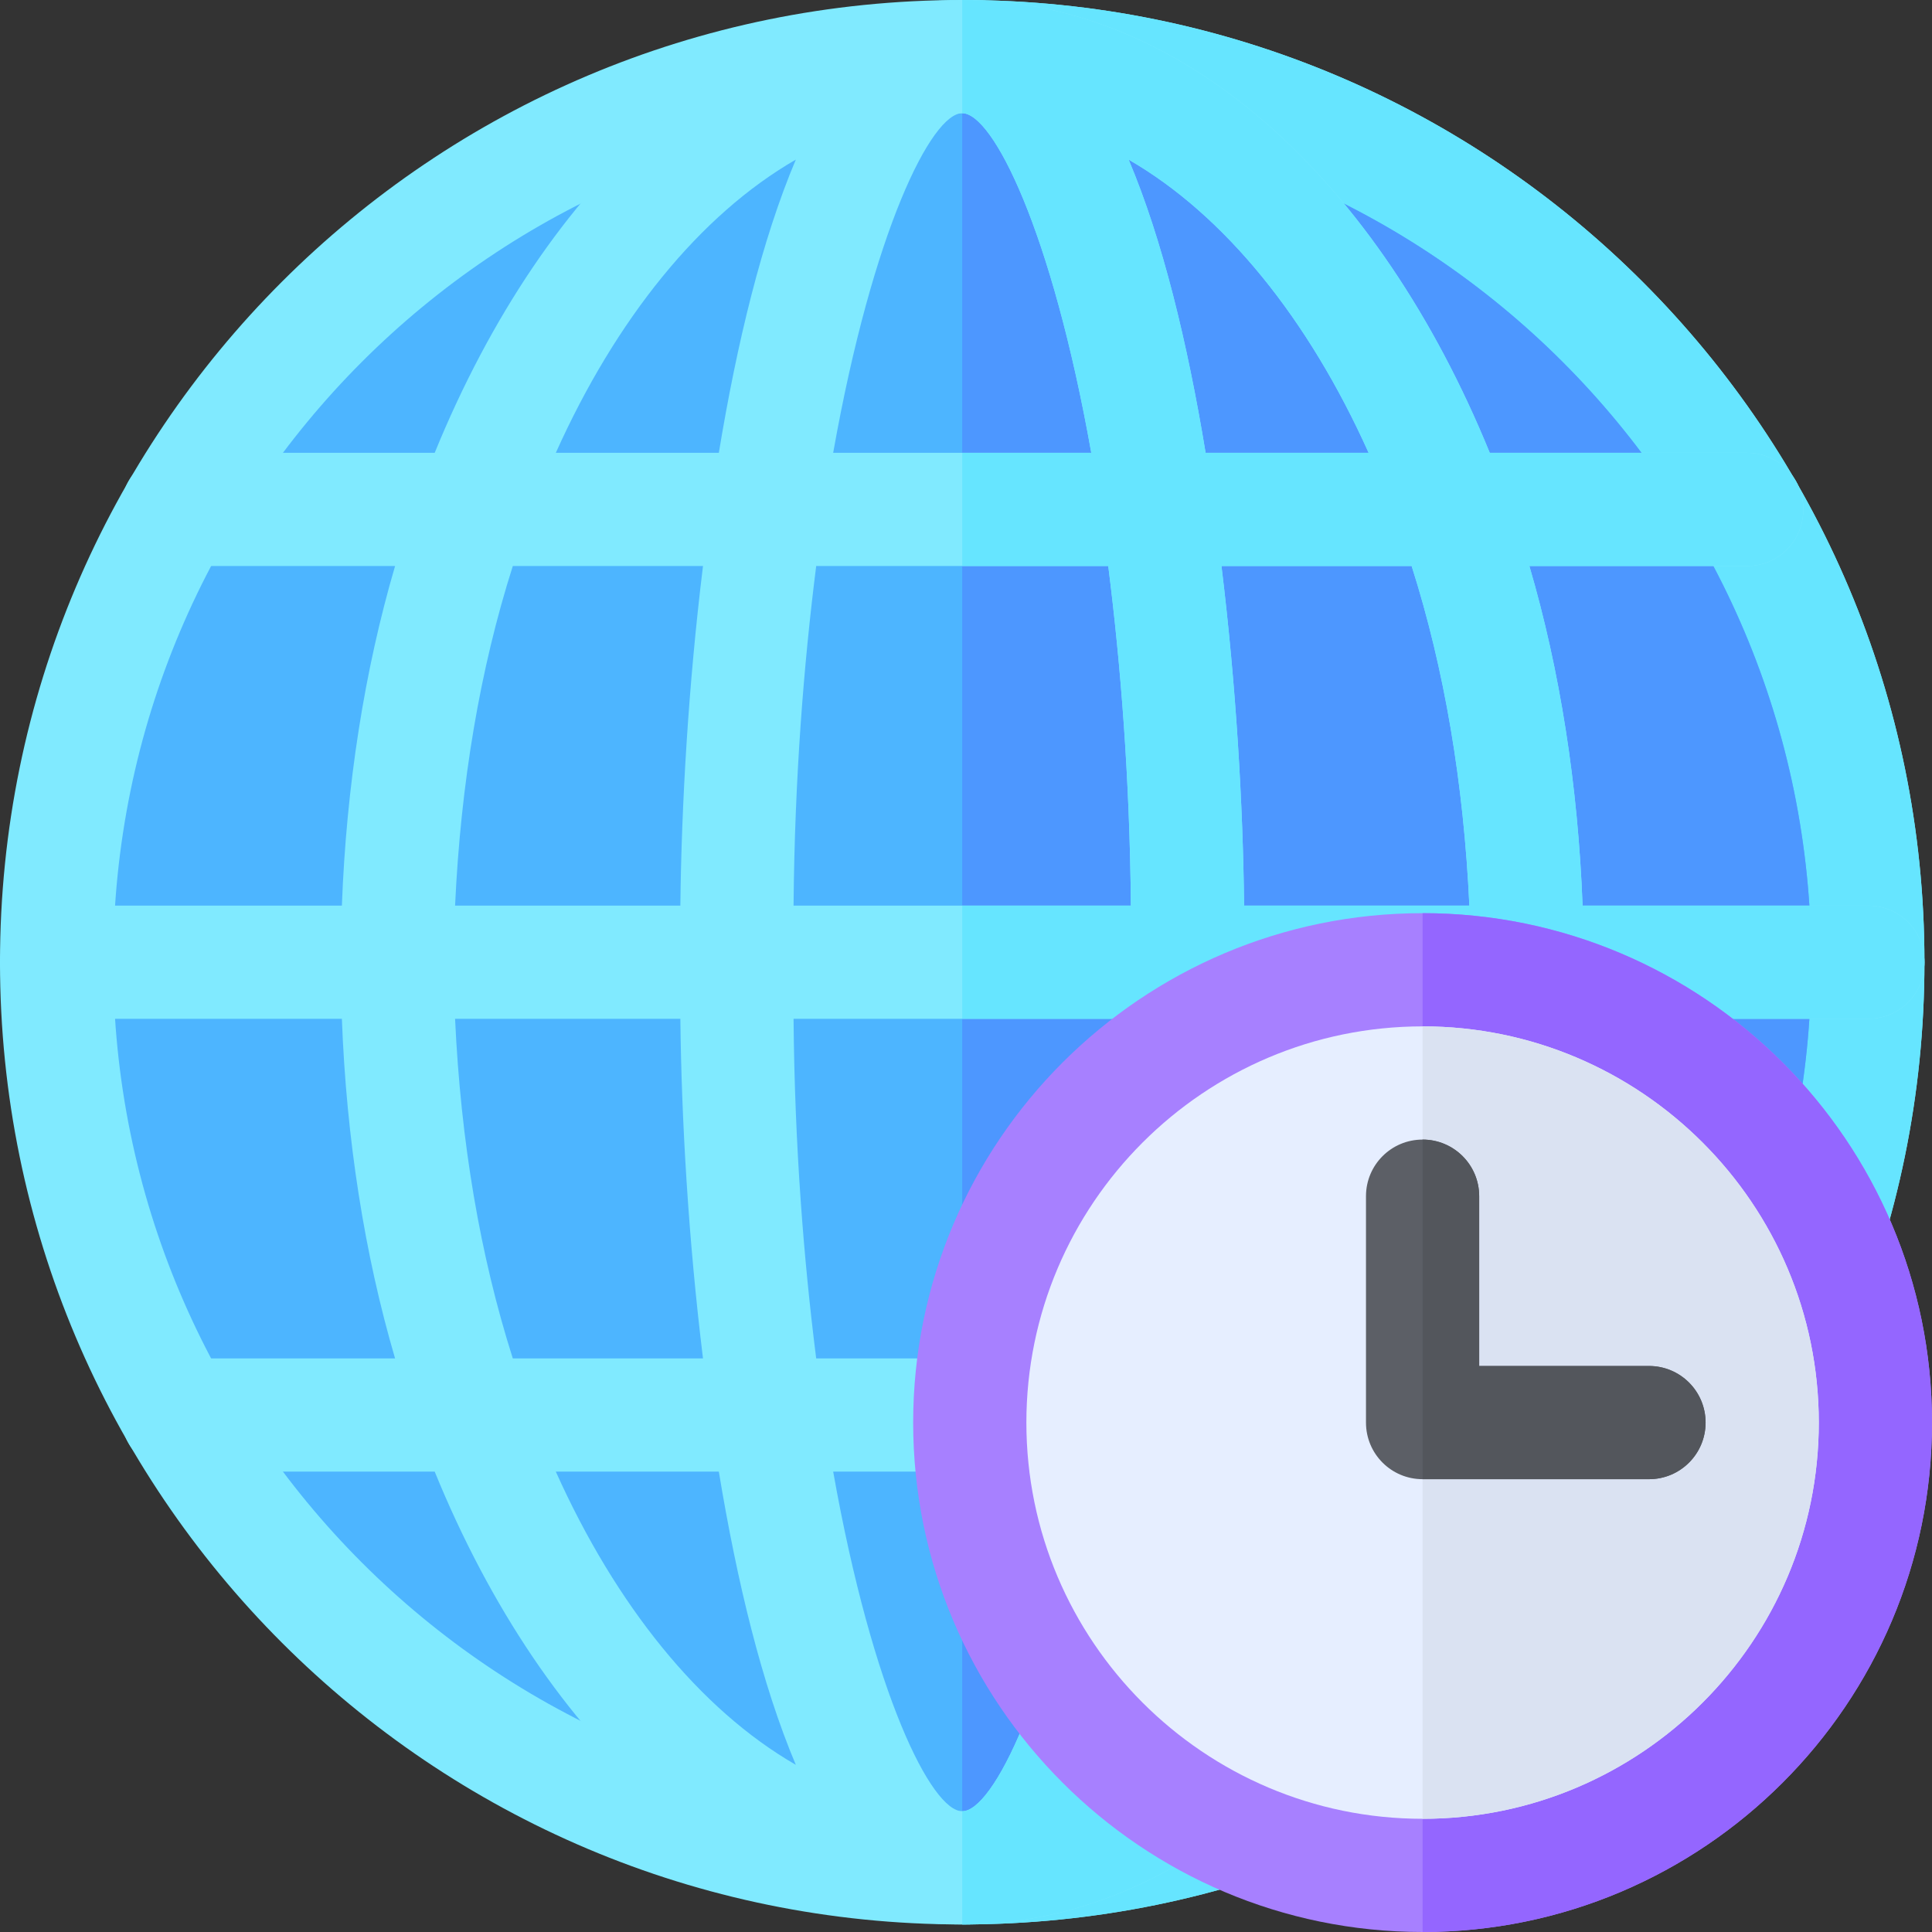
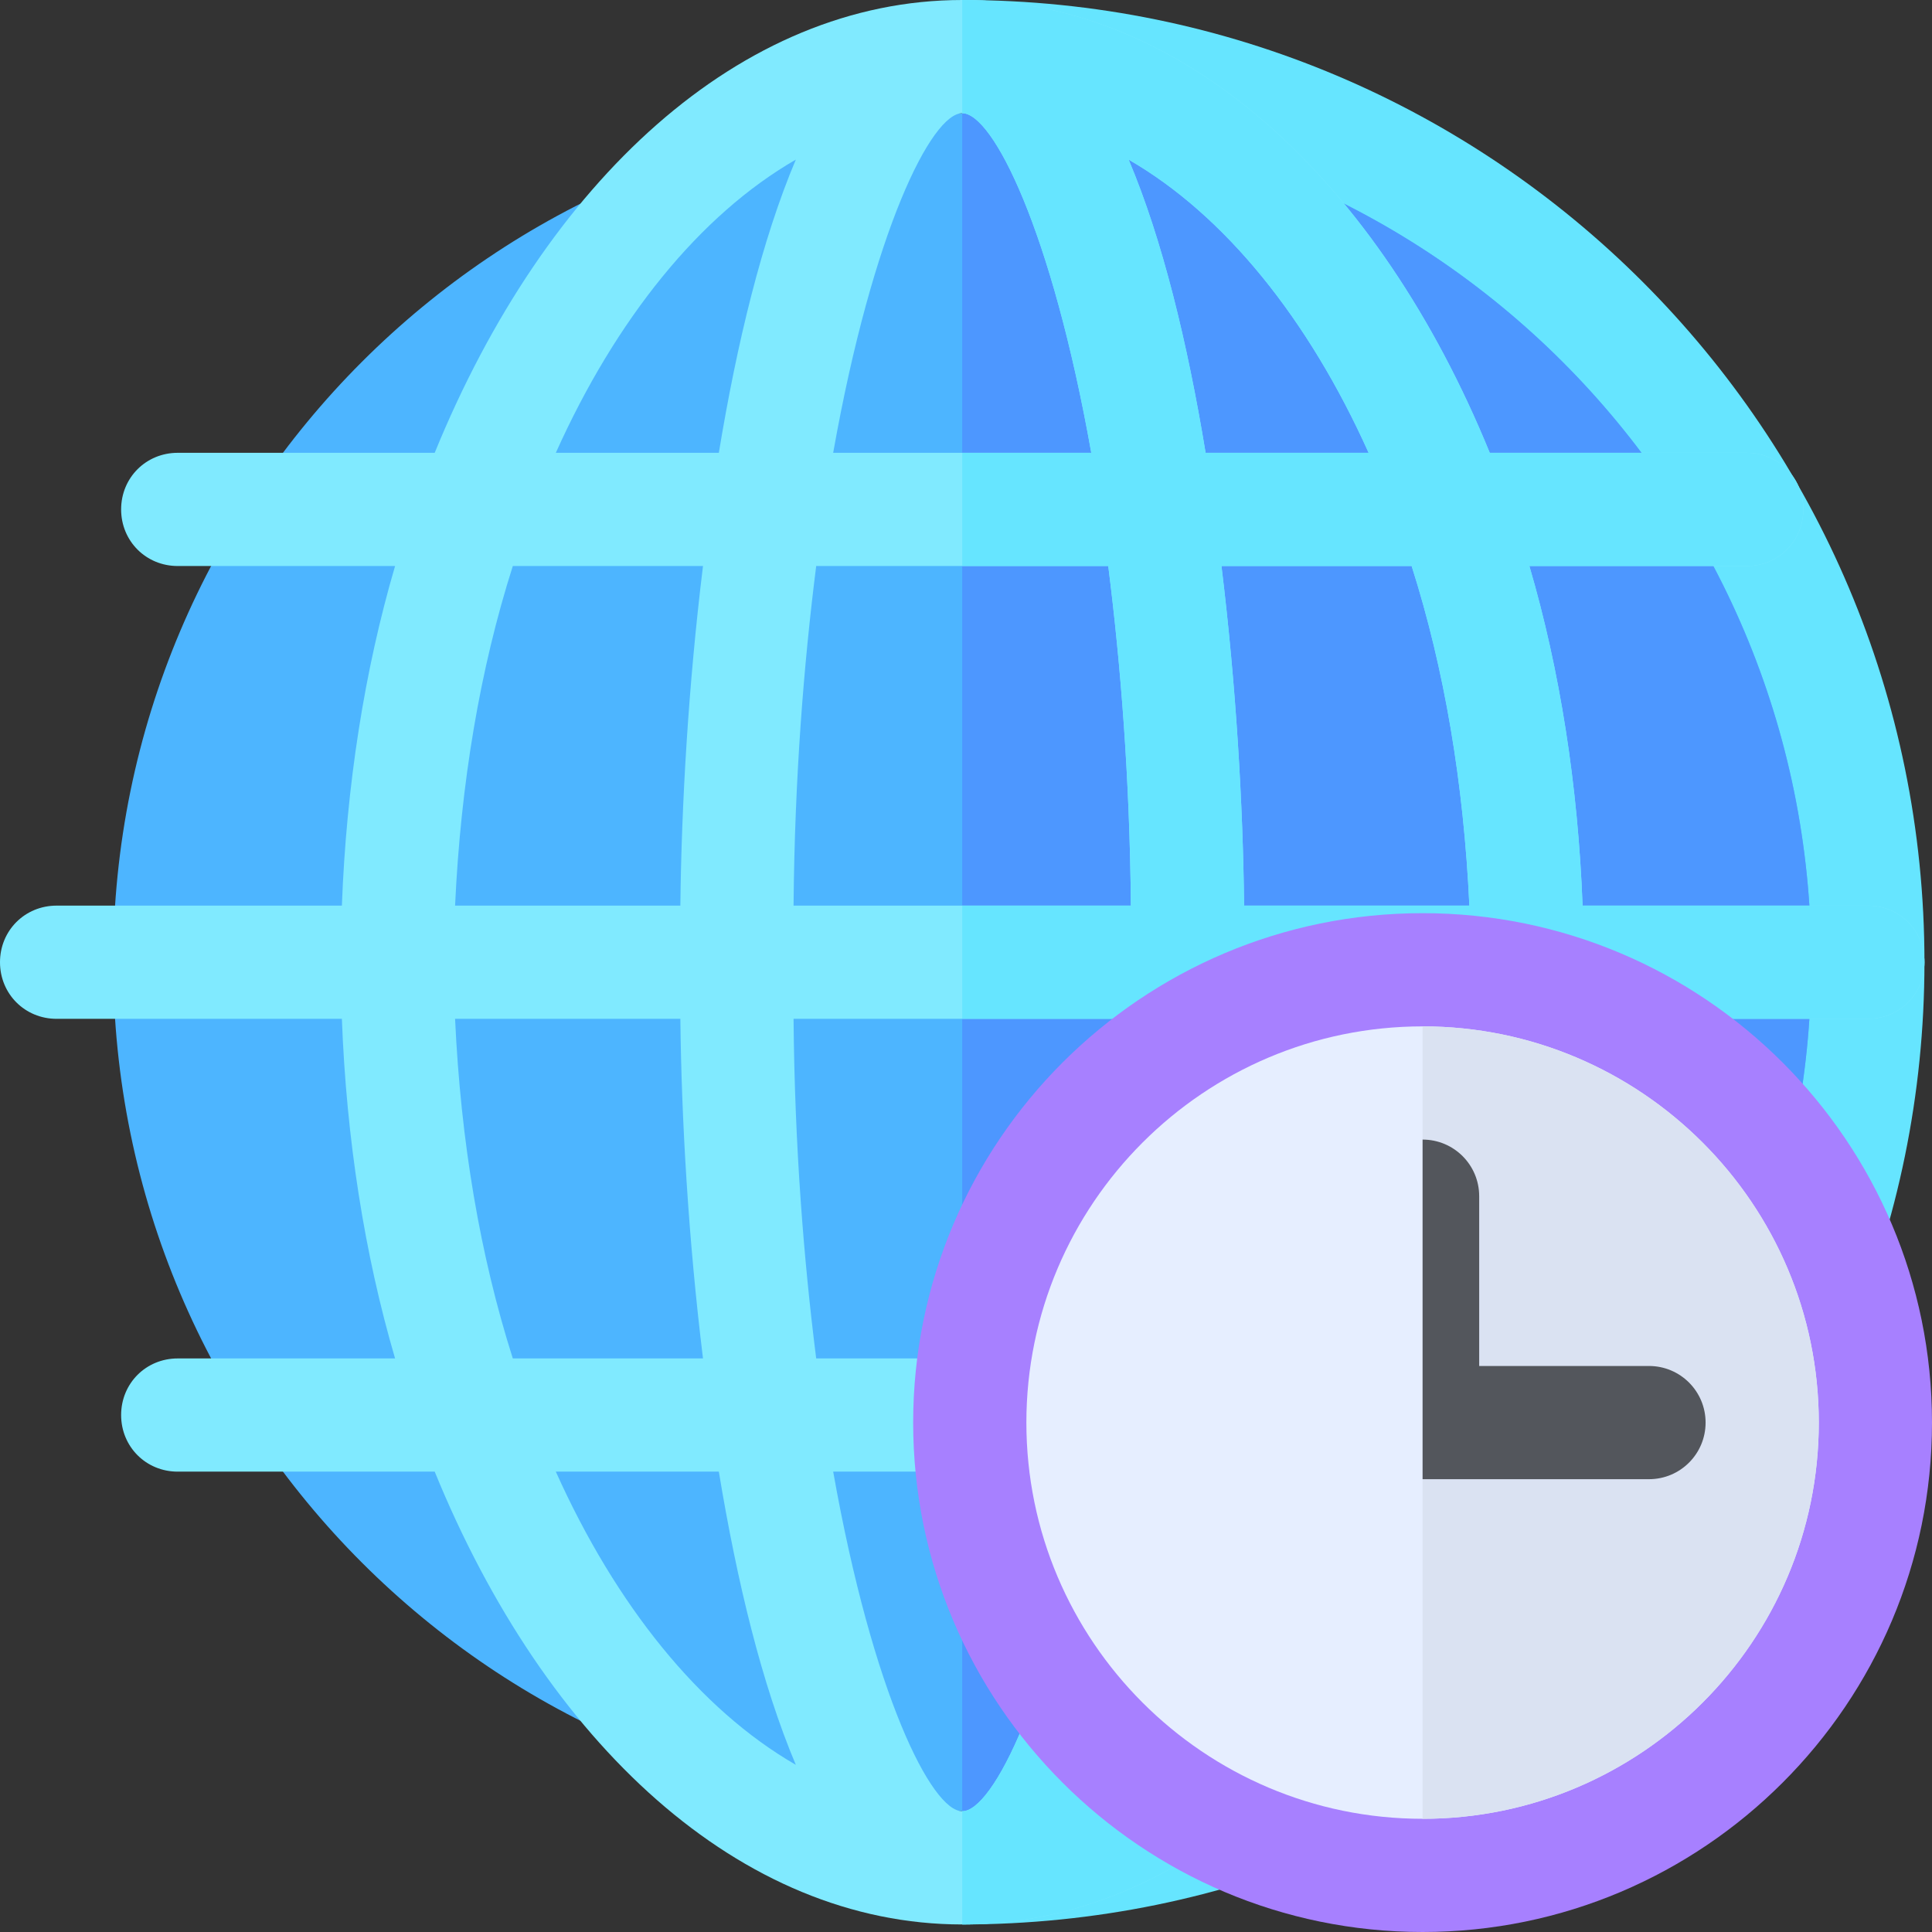
<svg xmlns="http://www.w3.org/2000/svg" version="1.1" id="Layer_1" x="0px" y="0px" viewBox="0 0 512 512" style="enable-background:new 0 0 512 512;" xml:space="preserve">
  <rect x="0" y="0" width="512" height="512" fill="#333333" stroke="none" />
-   <path style="fill:#80EAFF;" d="M255,510L255,510C114.167,510,0,395.833,0,255l0,0C0,114.167,114.167,0,255,0l0,0 c140.832,0,255,114.167,255,255l0,0C510,395.833,395.833,510,255,510z" />
  <path style="fill:#66E5FF;" d="M510,255C510,114.166,395.832,0,255,0v510C395.832,510,510,395.832,510,255z" />
  <path style="fill:#4DB5FF;" d="M255,480L255,480C130.736,480,30,379.264,30,255l0,0C30,130.736,130.736,30,255,30l0,0 c124.264,0,225,100.736,225,225l0,0C480,379.264,379.264,480,255,480z" />
  <path style="fill:#4D97FF;" d="M480,255c0-124.265-100.735-225-225-225v450C379.265,480,480,379.265,480,255z" />
  <path style="fill:#80EAFF;" d="M495,240h-75.601c-1.199-31.8-5.999-62.401-14.099-90h57.6c8.401,0,15-6.601,15-15 c0-8.401-6.599-15-15-15h-68.101C365.4,47.999,313.801,0,255,0S144.6,47.999,115.201,120H47.1c-8.401,0-15,6.599-15,15 c0,8.399,6.599,15,15,15h57.6c-8.101,27.599-12.9,58.2-14.099,90H15c-8.401,0-15,6.599-15,15c0,8.399,6.599,15,15,15h75.601 c1.199,31.8,5.999,62.399,14.099,90H47.1c-8.401,0-15,6.599-15,15c0,8.399,6.599,15,15,15h68.101C144.6,461.999,196.199,510,255,510 s110.4-48.001,139.799-120H465c8.401,0,15-6.601,15-15c0-8.401-6.599-15-15-15h-59.7c8.101-27.601,12.9-58.2,14.099-90H495 c8.401,0,15-6.601,15-15C510,246.599,503.401,240,495,240z M362.701,120h-43.2c-4.801-29.101-11.4-56.4-20.402-77.701 C324.6,56.999,346.8,84.6,362.701,120z M255,30c8.101,0,23.699,30.899,34.2,90h-68.4C231.301,60.899,246.899,30,255,30z M293.699,150c3.301,26.1,5.7,56.1,6,90H210.3c0.3-33.9,2.699-63.9,6-90H293.699z M210.901,42.299 C201.899,63.6,195.3,90.899,190.499,120h-43.2C163.2,84.6,185.4,56.999,210.901,42.299z M135.901,150h50.4c-3.9,31.8-5.7,63.3-6,90 h-59.7C122.1,207.599,127.2,177.299,135.901,150z M120.601,270h59.7c0.3,26.7,2.1,58.2,6,90h-50.4 C127.2,332.699,122.1,302.399,120.601,270z M147.299,390h43.2c4.801,29.099,11.4,56.4,20.402,77.699 C185.4,452.999,163.2,425.4,147.299,390z M255,480c-8.101,0-23.699-30.901-34.2-90h68.4C278.699,449.099,263.101,480,255,480z M216.301,360c-3.301-26.1-5.7-56.1-6-90H299.7c-0.3,33.9-2.699,63.9-6,90H216.301z M299.099,467.699 C308.1,446.4,314.7,419.099,319.501,390h43.2C346.8,425.4,324.6,452.999,299.099,467.699z M374.099,360h-50.4 c3.9-31.8,5.7-63.3,6-90h59.7C387.9,302.399,382.8,332.699,374.099,360z M329.7,240c-0.3-26.7-2.1-58.2-6-90h50.4 c8.701,27.299,13.801,57.599,15.3,90H329.7z" />
  <path style="fill:#66E5FF;" d="M495,240h-75.601c-1.199-31.8-5.999-62.401-14.099-90h57.6c8.401,0,15-6.601,15-15 c0-8.401-6.599-15-15-15h-68.101C365.4,47.999,313.801,0,255,0v30c8.101,0,23.699,30.899,34.2,90H255v30h38.699 c3.301,26.1,5.7,56.1,6,90H255v30h44.7c-0.3,33.9-2.699,63.9-6,90H255v30h34.2c-10.501,59.099-26.1,90-34.2,90v30 c58.801,0,110.4-48.001,139.799-120H465c8.401,0,15-6.601,15-15c0-8.401-6.599-15-15-15h-59.7c8.101-27.601,12.9-58.2,14.099-90H495 c8.401,0,15-6.601,15-15C510,246.599,503.401,240,495,240z M299.099,42.299C324.6,56.999,346.8,84.6,362.701,120h-43.2 C314.7,90.899,308.101,63.6,299.099,42.299z M299.099,467.699C308.1,446.4,314.7,419.099,319.501,390h43.2 C346.8,425.4,324.6,452.999,299.099,467.699z M374.099,360h-50.4c3.9-31.8,5.7-63.3,6-90h59.7 C387.9,302.399,382.8,332.699,374.099,360z M329.7,240c-0.3-26.7-2.1-58.2-6-90h50.4c8.701,27.299,13.801,57.599,15.3,90H329.7z" />
  <path style="fill:#A780FF;" d="M377,512c-74.443,0-135-60.557-135-135s60.557-135,135-135s135,60.557,135,135S451.443,512,377,512z" />
-   <path style="fill:#9466FF;" d="M512,377c0-74.443-60.557-135-135-135v270C451.443,512,512,451.443,512,377z" />
  <path style="fill:#E6EEFF;" d="M377,272c-57.891,0-105,47.109-105,105s47.109,105,105,105s105-47.109,105-105S434.891,272,377,272z" />
  <path style="fill:#DAE2F2;" d="M482,377c0-57.891-47.109-105-105-105v210C434.891,482,482,434.891,482,377z" />
-   <path style="fill:#5C5F66;" d="M437,392h-60c-8.291,0-15-6.709-15-15v-60c0-8.291,6.709-15,15-15s15,6.709,15,15v45h45 c8.291,0,15,6.709,15,15S445.291,392,437,392z" />
  <path style="fill:#53565C;" d="M437,392c8.291,0,15-6.709,15-15s-6.709-15-15-15h-45v-45c0-8.291-6.709-15-15-15v90H437z" />
  <g> </g>
  <g> </g>
  <g> </g>
  <g> </g>
  <g> </g>
  <g> </g>
  <g> </g>
  <g> </g>
  <g> </g>
  <g> </g>
  <g> </g>
  <g> </g>
  <g> </g>
  <g> </g>
  <g> </g>
</svg>